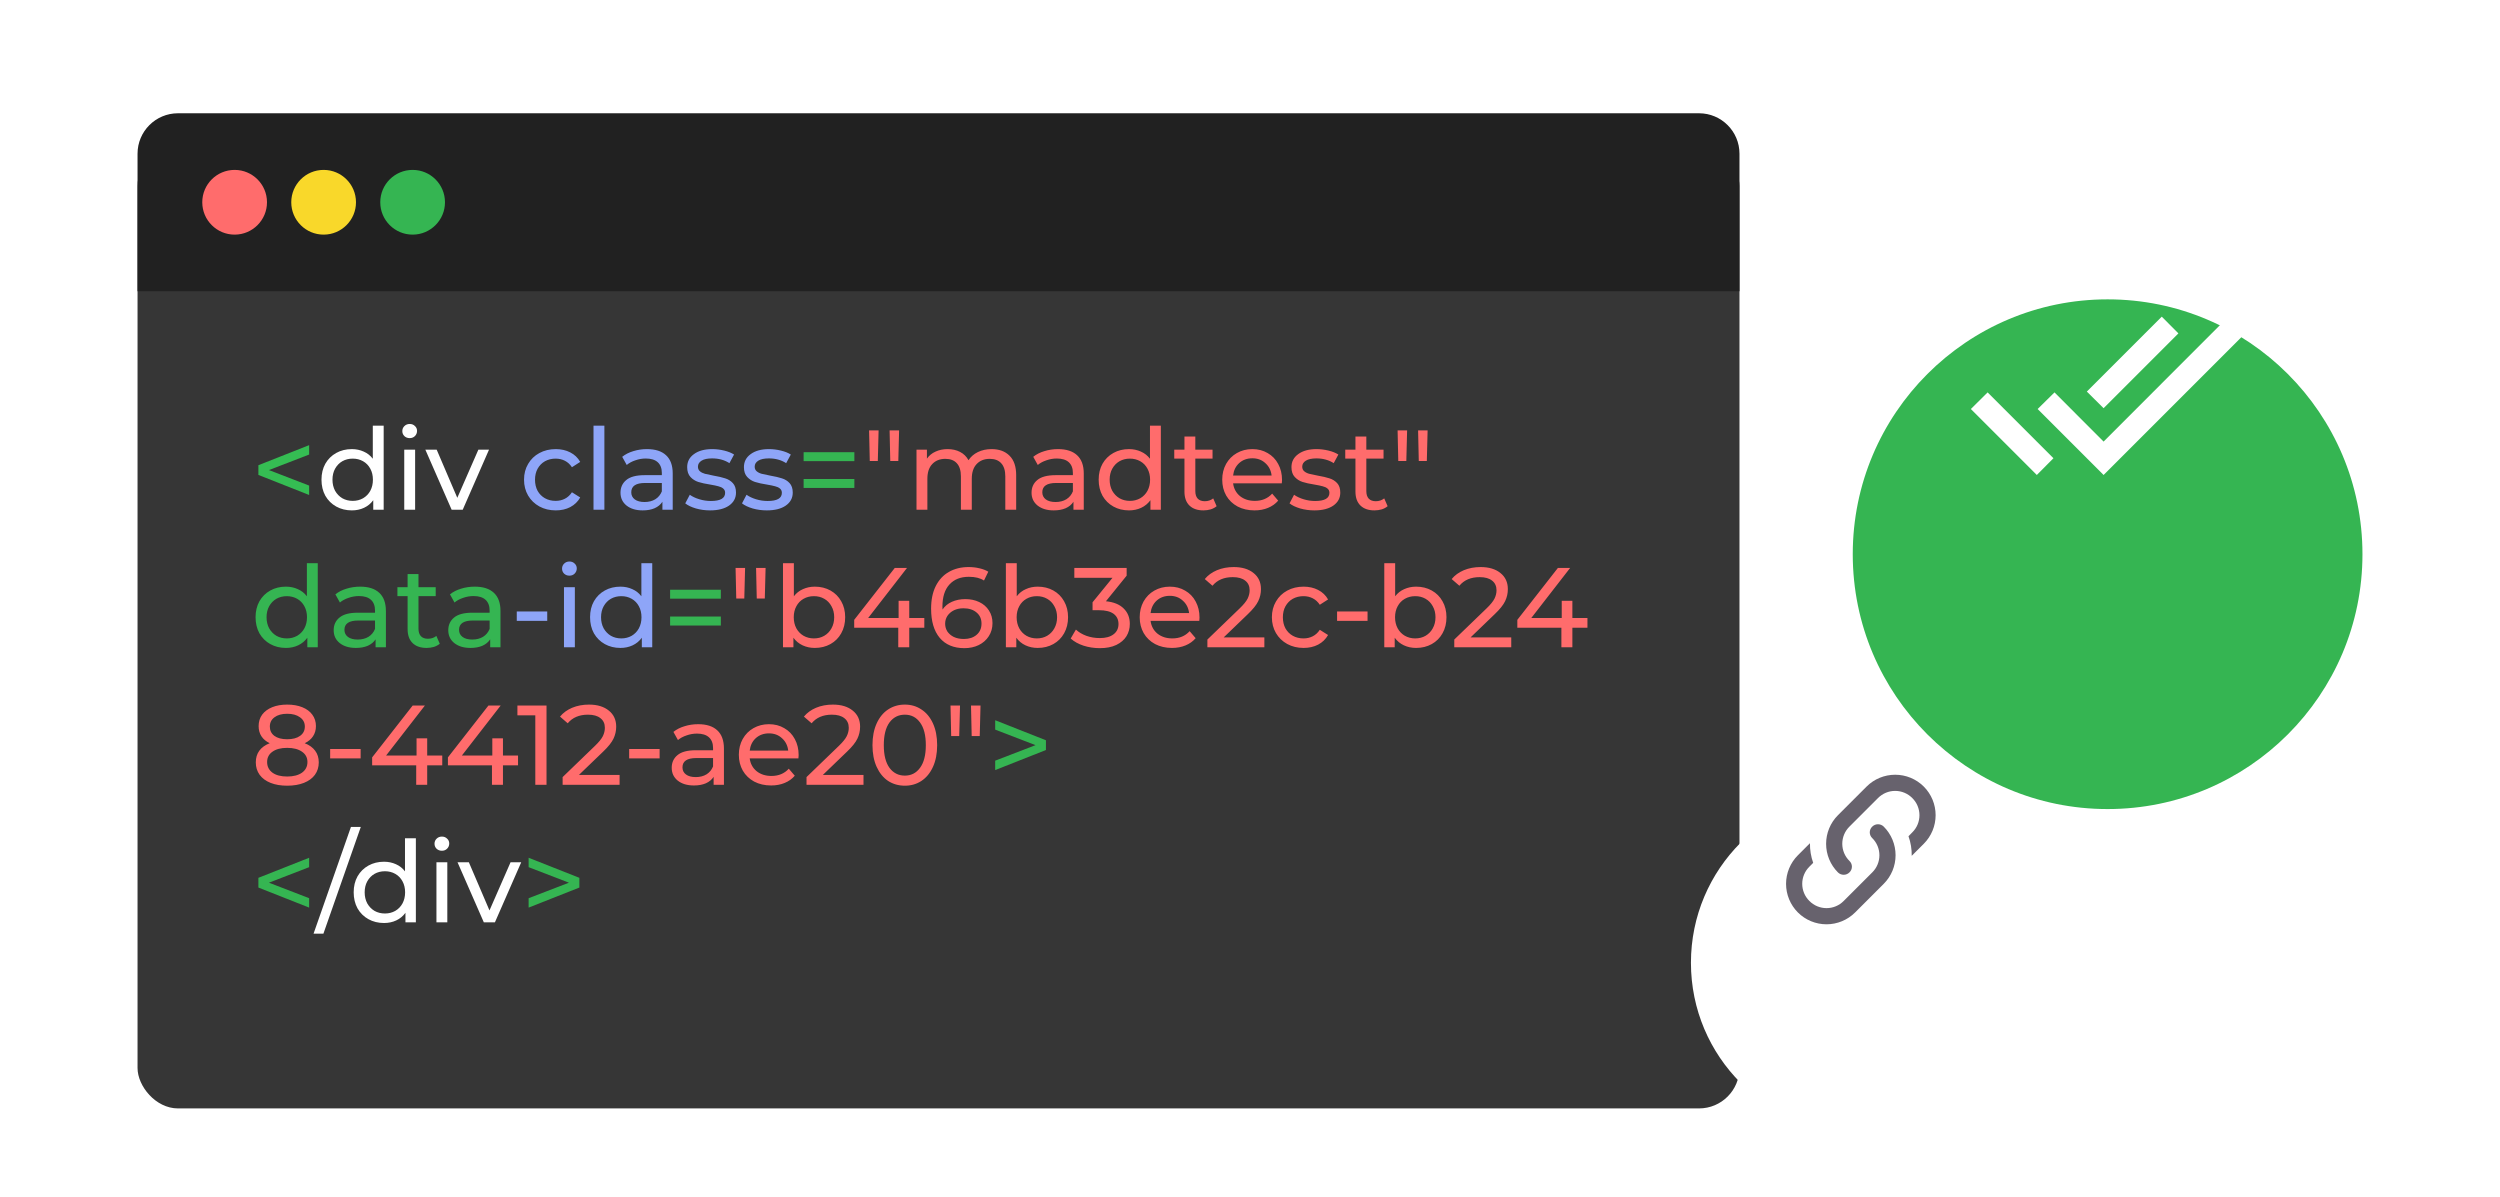
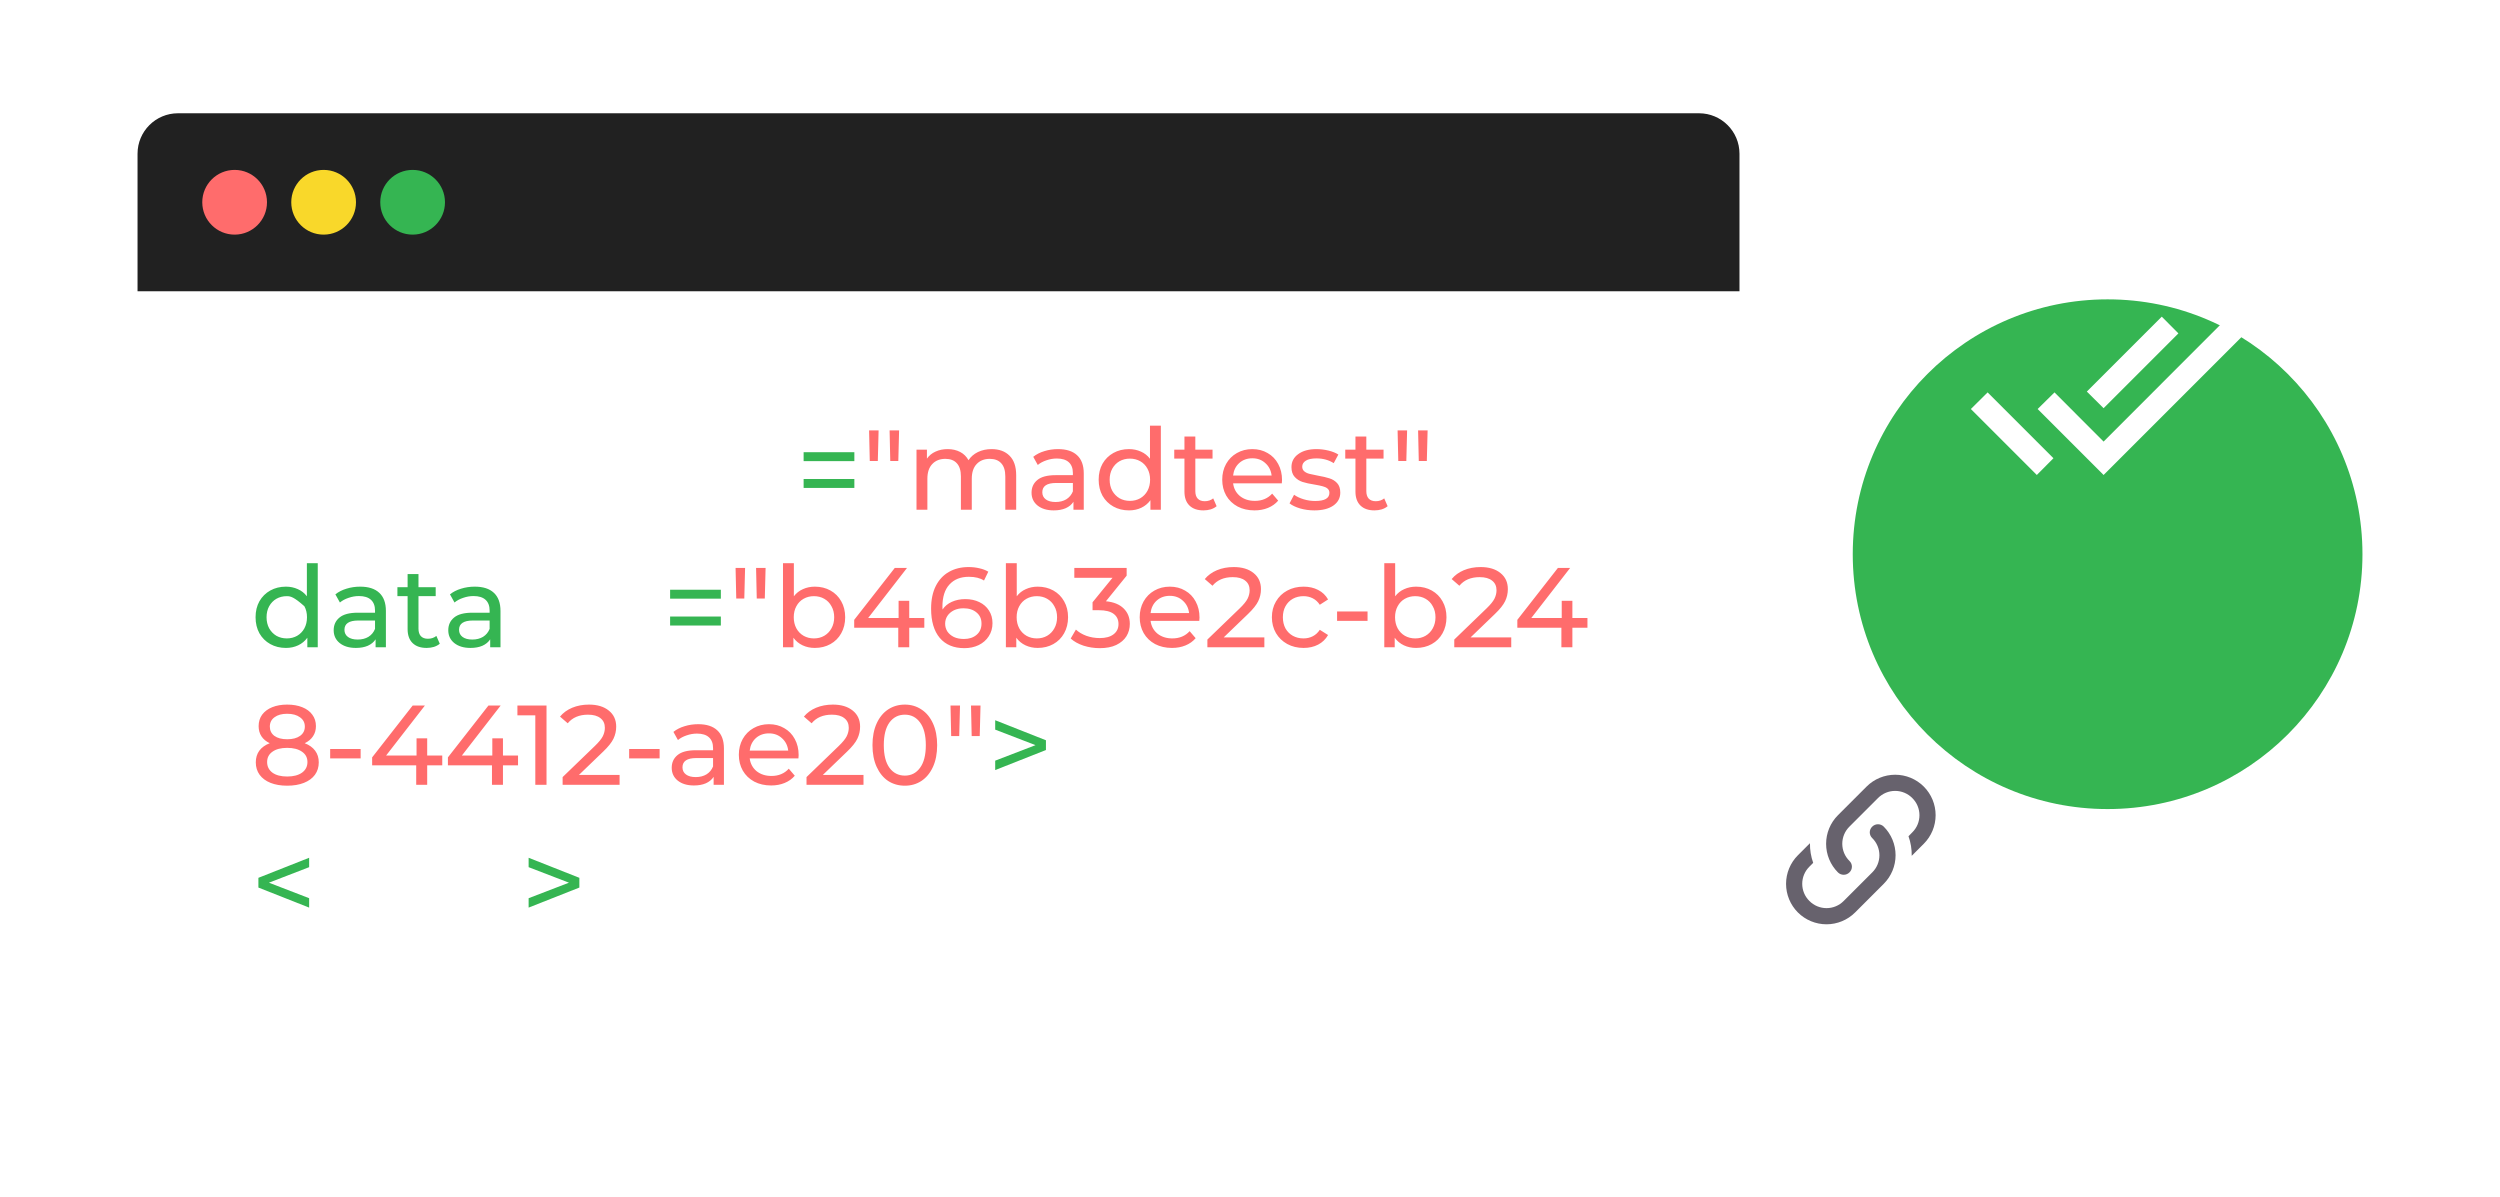
<svg xmlns="http://www.w3.org/2000/svg" width="309" height="148" viewBox="0 0 309 148" fill="none">
  <g clip-path="url(#clip0)">
    <g filter="url(#filter0_d)">
-       <rect x="17" y="14" width="198" height="119" rx="5" fill="#363636" />
-     </g>
+       </g>
    <path d="M17 19C17 16.239 19.239 14 22 14H210C212.761 14 215 16.239 215 19V36H17V19Z" fill="#212121" />
-     <path d="M38.21 56.182L33.24 58.1L38.21 60.018V61.18L31.938 58.702V57.498L38.21 55.02V56.182Z" fill="#35BD53" />
-     <path d="M47.422 52.612V63H46.134V61.824C45.836 62.235 45.458 62.547 45 62.762C44.543 62.977 44.039 63.084 43.488 63.084C42.77 63.084 42.126 62.925 41.556 62.608C40.987 62.291 40.539 61.847 40.212 61.278C39.895 60.699 39.736 60.037 39.736 59.29C39.736 58.543 39.895 57.885 40.212 57.316C40.539 56.747 40.987 56.303 41.556 55.986C42.126 55.669 42.77 55.51 43.488 55.51C44.02 55.51 44.51 55.613 44.958 55.818C45.406 56.014 45.78 56.308 46.078 56.7V52.612H47.422ZM43.6 61.908C44.067 61.908 44.492 61.801 44.874 61.586C45.257 61.362 45.556 61.054 45.77 60.662C45.985 60.261 46.092 59.803 46.092 59.29C46.092 58.777 45.985 58.324 45.77 57.932C45.556 57.531 45.257 57.223 44.874 57.008C44.492 56.793 44.067 56.686 43.6 56.686C43.124 56.686 42.695 56.793 42.312 57.008C41.939 57.223 41.64 57.531 41.416 57.932C41.202 58.324 41.094 58.777 41.094 59.29C41.094 59.803 41.202 60.261 41.416 60.662C41.64 61.054 41.939 61.362 42.312 61.586C42.695 61.801 43.124 61.908 43.6 61.908ZM49.965 55.58H51.309V63H49.965V55.58ZM50.637 54.152C50.376 54.152 50.157 54.068 49.979 53.9C49.811 53.732 49.727 53.527 49.727 53.284C49.727 53.041 49.811 52.836 49.979 52.668C50.157 52.491 50.376 52.402 50.637 52.402C50.899 52.402 51.113 52.486 51.281 52.654C51.459 52.813 51.547 53.013 51.547 53.256C51.547 53.508 51.459 53.723 51.281 53.9C51.113 54.068 50.899 54.152 50.637 54.152ZM60.442 55.58L57.194 63H55.822L52.574 55.58H53.974L56.522 61.53L59.126 55.58H60.442ZM43.376 102.212H44.594L39.974 115.4H38.756L43.376 102.212ZM51.401 103.612V114H50.113V112.824C49.814 113.235 49.436 113.547 48.979 113.762C48.522 113.977 48.018 114.084 47.467 114.084C46.748 114.084 46.104 113.925 45.535 113.608C44.966 113.291 44.518 112.847 44.191 112.278C43.874 111.699 43.715 111.037 43.715 110.29C43.715 109.543 43.874 108.885 44.191 108.316C44.518 107.747 44.966 107.303 45.535 106.986C46.104 106.669 46.748 106.51 47.467 106.51C47.999 106.51 48.489 106.613 48.937 106.818C49.385 107.014 49.758 107.308 50.057 107.7V103.612H51.401ZM47.579 112.908C48.046 112.908 48.47 112.801 48.853 112.586C49.236 112.362 49.534 112.054 49.749 111.662C49.964 111.261 50.071 110.803 50.071 110.29C50.071 109.777 49.964 109.324 49.749 108.932C49.534 108.531 49.236 108.223 48.853 108.008C48.47 107.793 48.046 107.686 47.579 107.686C47.103 107.686 46.674 107.793 46.291 108.008C45.918 108.223 45.619 108.531 45.395 108.932C45.18 109.324 45.073 109.777 45.073 110.29C45.073 110.803 45.18 111.261 45.395 111.662C45.619 112.054 45.918 112.362 46.291 112.586C46.674 112.801 47.103 112.908 47.579 112.908ZM53.944 106.58H55.288V114H53.944V106.58ZM54.616 105.152C54.355 105.152 54.135 105.068 53.958 104.9C53.79 104.732 53.706 104.527 53.706 104.284C53.706 104.041 53.79 103.836 53.958 103.668C54.135 103.491 54.355 103.402 54.616 103.402C54.877 103.402 55.092 103.486 55.26 103.654C55.437 103.813 55.526 104.013 55.526 104.256C55.526 104.508 55.437 104.723 55.26 104.9C55.092 105.068 54.877 105.152 54.616 105.152ZM64.42 106.58L61.172 114H59.8L56.552 106.58H57.952L60.5 112.53L63.104 106.58H64.42Z" fill="white" />
-     <path d="M68.69 63.084C67.934 63.084 67.257 62.921 66.66 62.594C66.072 62.267 65.61 61.819 65.274 61.25C64.938 60.671 64.77 60.018 64.77 59.29C64.77 58.562 64.938 57.913 65.274 57.344C65.61 56.765 66.072 56.317 66.66 56C67.257 55.673 67.934 55.51 68.69 55.51C69.362 55.51 69.959 55.645 70.482 55.916C71.014 56.187 71.424 56.579 71.714 57.092L70.692 57.75C70.458 57.395 70.169 57.129 69.824 56.952C69.478 56.775 69.096 56.686 68.676 56.686C68.19 56.686 67.752 56.793 67.36 57.008C66.977 57.223 66.674 57.531 66.45 57.932C66.235 58.324 66.128 58.777 66.128 59.29C66.128 59.813 66.235 60.275 66.45 60.676C66.674 61.068 66.977 61.371 67.36 61.586C67.752 61.801 68.19 61.908 68.676 61.908C69.096 61.908 69.478 61.819 69.824 61.642C70.169 61.465 70.458 61.199 70.692 60.844L71.714 61.488C71.424 62.001 71.014 62.398 70.482 62.678C69.959 62.949 69.362 63.084 68.69 63.084ZM73.358 52.612H74.702V63H73.358V52.612ZM79.97 55.51C80.997 55.51 81.781 55.762 82.322 56.266C82.873 56.77 83.148 57.521 83.148 58.52V63H81.874V62.02C81.65 62.365 81.328 62.631 80.908 62.818C80.498 62.995 80.007 63.084 79.438 63.084C78.608 63.084 77.94 62.883 77.436 62.482C76.942 62.081 76.694 61.553 76.694 60.9C76.694 60.247 76.932 59.724 77.408 59.332C77.884 58.931 78.64 58.73 79.676 58.73H81.804V58.464C81.804 57.885 81.636 57.442 81.3 57.134C80.964 56.826 80.469 56.672 79.816 56.672C79.377 56.672 78.948 56.747 78.528 56.896C78.108 57.036 77.754 57.227 77.464 57.47L76.904 56.462C77.287 56.154 77.744 55.921 78.276 55.762C78.808 55.594 79.373 55.51 79.97 55.51ZM79.662 62.048C80.175 62.048 80.619 61.936 80.992 61.712C81.365 61.479 81.636 61.152 81.804 60.732V59.696H79.732C78.594 59.696 78.024 60.079 78.024 60.844C78.024 61.217 78.169 61.511 78.458 61.726C78.748 61.941 79.149 62.048 79.662 62.048ZM87.763 63.084C87.157 63.084 86.573 63.005 86.013 62.846C85.453 62.678 85.015 62.468 84.697 62.216L85.257 61.152C85.584 61.385 85.981 61.572 86.447 61.712C86.914 61.852 87.385 61.922 87.861 61.922C89.037 61.922 89.625 61.586 89.625 60.914C89.625 60.69 89.546 60.513 89.387 60.382C89.229 60.251 89.028 60.158 88.785 60.102C88.552 60.037 88.216 59.967 87.777 59.892C87.18 59.799 86.69 59.691 86.307 59.57C85.934 59.449 85.612 59.243 85.341 58.954C85.071 58.665 84.935 58.259 84.935 57.736C84.935 57.064 85.215 56.527 85.775 56.126C86.335 55.715 87.087 55.51 88.029 55.51C88.524 55.51 89.019 55.571 89.513 55.692C90.008 55.813 90.414 55.977 90.731 56.182L90.157 57.246C89.551 56.854 88.837 56.658 88.015 56.658C87.446 56.658 87.012 56.751 86.713 56.938C86.415 57.125 86.265 57.372 86.265 57.68C86.265 57.923 86.349 58.114 86.517 58.254C86.685 58.394 86.891 58.497 87.133 58.562C87.385 58.627 87.735 58.702 88.183 58.786C88.781 58.889 89.261 59.001 89.625 59.122C89.999 59.234 90.316 59.43 90.577 59.71C90.839 59.99 90.969 60.382 90.969 60.886C90.969 61.558 90.68 62.095 90.101 62.496C89.532 62.888 88.753 63.084 87.763 63.084ZM94.777 63.084C94.17 63.084 93.587 63.005 93.027 62.846C92.467 62.678 92.028 62.468 91.711 62.216L92.271 61.152C92.598 61.385 92.994 61.572 93.461 61.712C93.928 61.852 94.399 61.922 94.875 61.922C96.051 61.922 96.639 61.586 96.639 60.914C96.639 60.69 96.56 60.513 96.401 60.382C96.242 60.251 96.042 60.158 95.799 60.102C95.566 60.037 95.23 59.967 94.791 59.892C94.194 59.799 93.704 59.691 93.321 59.57C92.948 59.449 92.626 59.243 92.355 58.954C92.084 58.665 91.949 58.259 91.949 57.736C91.949 57.064 92.229 56.527 92.789 56.126C93.349 55.715 94.1 55.51 95.043 55.51C95.538 55.51 96.032 55.571 96.527 55.692C97.022 55.813 97.428 55.977 97.745 56.182L97.171 57.246C96.564 56.854 95.85 56.658 95.029 56.658C94.46 56.658 94.026 56.751 93.727 56.938C93.428 57.125 93.279 57.372 93.279 57.68C93.279 57.923 93.363 58.114 93.531 58.254C93.699 58.394 93.904 58.497 94.147 58.562C94.399 58.627 94.749 58.702 95.197 58.786C95.794 58.889 96.275 59.001 96.639 59.122C97.012 59.234 97.33 59.43 97.591 59.71C97.852 59.99 97.983 60.382 97.983 60.886C97.983 61.558 97.694 62.095 97.115 62.496C96.546 62.888 95.766 63.084 94.777 63.084ZM63.872 75.576H67.638V76.738H63.872V75.576ZM69.708 72.58H71.052V80H69.708V72.58ZM70.38 71.152C70.118 71.152 69.899 71.068 69.722 70.9C69.554 70.732 69.47 70.527 69.47 70.284C69.47 70.041 69.554 69.836 69.722 69.668C69.899 69.491 70.118 69.402 70.38 69.402C70.641 69.402 70.856 69.486 71.024 69.654C71.201 69.813 71.29 70.013 71.29 70.256C71.29 70.508 71.201 70.723 71.024 70.9C70.856 71.068 70.641 71.152 70.38 71.152ZM80.618 69.612V80H79.33V78.824C79.031 79.235 78.653 79.547 78.196 79.762C77.738 79.977 77.234 80.084 76.684 80.084C75.965 80.084 75.321 79.925 74.752 79.608C74.182 79.291 73.734 78.847 73.408 78.278C73.09 77.699 72.932 77.037 72.932 76.29C72.932 75.543 73.09 74.885 73.408 74.316C73.734 73.747 74.182 73.303 74.752 72.986C75.321 72.669 75.965 72.51 76.684 72.51C77.216 72.51 77.706 72.613 78.154 72.818C78.602 73.014 78.975 73.308 79.274 73.7V69.612H80.618ZM76.796 78.908C77.262 78.908 77.687 78.801 78.07 78.586C78.452 78.362 78.751 78.054 78.966 77.662C79.18 77.261 79.288 76.803 79.288 76.29C79.288 75.777 79.18 75.324 78.966 74.932C78.751 74.531 78.452 74.223 78.07 74.008C77.687 73.793 77.262 73.686 76.796 73.686C76.32 73.686 75.89 73.793 75.508 74.008C75.134 74.223 74.836 74.531 74.612 74.932C74.397 75.324 74.29 75.777 74.29 76.29C74.29 76.803 74.397 77.261 74.612 77.662C74.836 78.054 75.134 78.362 75.508 78.586C75.89 78.801 76.32 78.908 76.796 78.908Z" fill="#8EA5F8" />
-     <path d="M99.327 55.888H105.599V56.994H99.327V55.888ZM99.327 59.206H105.599V60.312H99.327V59.206ZM39.274 69.612V80H37.986V78.824C37.687 79.235 37.309 79.547 36.852 79.762C36.395 79.977 35.891 80.084 35.34 80.084C34.621 80.084 33.977 79.925 33.408 79.608C32.839 79.291 32.391 78.847 32.064 78.278C31.747 77.699 31.588 77.037 31.588 76.29C31.588 75.543 31.747 74.885 32.064 74.316C32.391 73.747 32.839 73.303 33.408 72.986C33.977 72.669 34.621 72.51 35.34 72.51C35.872 72.51 36.362 72.613 36.81 72.818C37.258 73.014 37.631 73.308 37.93 73.7V69.612H39.274ZM35.452 78.908C35.919 78.908 36.343 78.801 36.726 78.586C37.109 78.362 37.407 78.054 37.622 77.662C37.837 77.261 37.944 76.803 37.944 76.29C37.944 75.777 37.837 75.324 37.622 74.932C37.407 74.531 37.109 74.223 36.726 74.008C36.343 73.793 35.919 73.686 35.452 73.686C34.976 73.686 34.547 73.793 34.164 74.008C33.791 74.223 33.492 74.531 33.268 74.932C33.053 75.324 32.946 75.777 32.946 76.29C32.946 76.803 33.053 77.261 33.268 77.662C33.492 78.054 33.791 78.362 34.164 78.586C34.547 78.801 34.976 78.908 35.452 78.908ZM44.519 72.51C45.546 72.51 46.33 72.762 46.871 73.266C47.422 73.77 47.697 74.521 47.697 75.52V80H46.423V79.02C46.199 79.365 45.877 79.631 45.457 79.818C45.046 79.995 44.556 80.084 43.987 80.084C43.156 80.084 42.489 79.883 41.985 79.482C41.49 79.081 41.243 78.553 41.243 77.9C41.243 77.247 41.481 76.724 41.957 76.332C42.433 75.931 43.189 75.73 44.225 75.73H46.353V75.464C46.353 74.885 46.185 74.442 45.849 74.134C45.513 73.826 45.018 73.672 44.365 73.672C43.926 73.672 43.497 73.747 43.077 73.896C42.657 74.036 42.302 74.227 42.013 74.47L41.453 73.462C41.836 73.154 42.293 72.921 42.825 72.762C43.357 72.594 43.922 72.51 44.519 72.51ZM44.211 79.048C44.724 79.048 45.168 78.936 45.541 78.712C45.914 78.479 46.185 78.152 46.353 77.732V76.696H44.281C43.142 76.696 42.573 77.079 42.573 77.844C42.573 78.217 42.718 78.511 43.007 78.726C43.296 78.941 43.698 79.048 44.211 79.048ZM54.356 79.566C54.16 79.734 53.917 79.865 53.628 79.958C53.339 80.042 53.04 80.084 52.732 80.084C51.986 80.084 51.407 79.883 50.996 79.482C50.586 79.081 50.38 78.507 50.38 77.76V73.686H49.12V72.58H50.38V70.956H51.724V72.58H53.852V73.686H51.724V77.704C51.724 78.105 51.822 78.413 52.018 78.628C52.224 78.843 52.513 78.95 52.886 78.95C53.297 78.95 53.647 78.833 53.936 78.6L54.356 79.566ZM58.683 72.51C59.71 72.51 60.494 72.762 61.035 73.266C61.586 73.77 61.861 74.521 61.861 75.52V80H60.587V79.02C60.363 79.365 60.041 79.631 59.621 79.818C59.21 79.995 58.72 80.084 58.151 80.084C57.32 80.084 56.653 79.883 56.149 79.482C55.654 79.081 55.407 78.553 55.407 77.9C55.407 77.247 55.645 76.724 56.121 76.332C56.597 75.931 57.353 75.73 58.389 75.73H60.517V75.464C60.517 74.885 60.349 74.442 60.013 74.134C59.677 73.826 59.182 73.672 58.529 73.672C58.09 73.672 57.661 73.747 57.241 73.896C56.821 74.036 56.466 74.227 56.177 74.47L55.617 73.462C56 73.154 56.457 72.921 56.989 72.762C57.521 72.594 58.086 72.51 58.683 72.51ZM58.375 79.048C58.888 79.048 59.332 78.936 59.705 78.712C60.078 78.479 60.349 78.152 60.517 77.732V76.696H58.445C57.306 76.696 56.737 77.079 56.737 77.844C56.737 78.217 56.882 78.511 57.171 78.726C57.46 78.941 57.862 79.048 58.375 79.048ZM82.825 72.888H89.097V73.994H82.825V72.888ZM82.825 76.206H89.097V77.312H82.825V76.206ZM129.278 91.498V92.702L123.006 95.18V94.018L127.99 92.1L123.006 90.182V89.02L129.278 91.498ZM38.21 107.182L33.24 109.1L38.21 111.018V112.18L31.938 109.702V108.498L38.21 106.02V107.182ZM71.61 108.498V109.702L65.338 112.18V111.018L70.322 109.1L65.338 107.182V106.02L71.61 108.498Z" fill="#35B552" />
+     <path d="M99.327 55.888H105.599V56.994H99.327V55.888ZM99.327 59.206H105.599V60.312H99.327V59.206ZM39.274 69.612V80H37.986V78.824C37.687 79.235 37.309 79.547 36.852 79.762C36.395 79.977 35.891 80.084 35.34 80.084C34.621 80.084 33.977 79.925 33.408 79.608C32.839 79.291 32.391 78.847 32.064 78.278C31.747 77.699 31.588 77.037 31.588 76.29C31.588 75.543 31.747 74.885 32.064 74.316C32.391 73.747 32.839 73.303 33.408 72.986C33.977 72.669 34.621 72.51 35.34 72.51C35.872 72.51 36.362 72.613 36.81 72.818C37.258 73.014 37.631 73.308 37.93 73.7V69.612H39.274ZM35.452 78.908C35.919 78.908 36.343 78.801 36.726 78.586C37.109 78.362 37.407 78.054 37.622 77.662C37.837 77.261 37.944 76.803 37.944 76.29C37.944 75.777 37.837 75.324 37.622 74.932C36.343 73.793 35.919 73.686 35.452 73.686C34.976 73.686 34.547 73.793 34.164 74.008C33.791 74.223 33.492 74.531 33.268 74.932C33.053 75.324 32.946 75.777 32.946 76.29C32.946 76.803 33.053 77.261 33.268 77.662C33.492 78.054 33.791 78.362 34.164 78.586C34.547 78.801 34.976 78.908 35.452 78.908ZM44.519 72.51C45.546 72.51 46.33 72.762 46.871 73.266C47.422 73.77 47.697 74.521 47.697 75.52V80H46.423V79.02C46.199 79.365 45.877 79.631 45.457 79.818C45.046 79.995 44.556 80.084 43.987 80.084C43.156 80.084 42.489 79.883 41.985 79.482C41.49 79.081 41.243 78.553 41.243 77.9C41.243 77.247 41.481 76.724 41.957 76.332C42.433 75.931 43.189 75.73 44.225 75.73H46.353V75.464C46.353 74.885 46.185 74.442 45.849 74.134C45.513 73.826 45.018 73.672 44.365 73.672C43.926 73.672 43.497 73.747 43.077 73.896C42.657 74.036 42.302 74.227 42.013 74.47L41.453 73.462C41.836 73.154 42.293 72.921 42.825 72.762C43.357 72.594 43.922 72.51 44.519 72.51ZM44.211 79.048C44.724 79.048 45.168 78.936 45.541 78.712C45.914 78.479 46.185 78.152 46.353 77.732V76.696H44.281C43.142 76.696 42.573 77.079 42.573 77.844C42.573 78.217 42.718 78.511 43.007 78.726C43.296 78.941 43.698 79.048 44.211 79.048ZM54.356 79.566C54.16 79.734 53.917 79.865 53.628 79.958C53.339 80.042 53.04 80.084 52.732 80.084C51.986 80.084 51.407 79.883 50.996 79.482C50.586 79.081 50.38 78.507 50.38 77.76V73.686H49.12V72.58H50.38V70.956H51.724V72.58H53.852V73.686H51.724V77.704C51.724 78.105 51.822 78.413 52.018 78.628C52.224 78.843 52.513 78.95 52.886 78.95C53.297 78.95 53.647 78.833 53.936 78.6L54.356 79.566ZM58.683 72.51C59.71 72.51 60.494 72.762 61.035 73.266C61.586 73.77 61.861 74.521 61.861 75.52V80H60.587V79.02C60.363 79.365 60.041 79.631 59.621 79.818C59.21 79.995 58.72 80.084 58.151 80.084C57.32 80.084 56.653 79.883 56.149 79.482C55.654 79.081 55.407 78.553 55.407 77.9C55.407 77.247 55.645 76.724 56.121 76.332C56.597 75.931 57.353 75.73 58.389 75.73H60.517V75.464C60.517 74.885 60.349 74.442 60.013 74.134C59.677 73.826 59.182 73.672 58.529 73.672C58.09 73.672 57.661 73.747 57.241 73.896C56.821 74.036 56.466 74.227 56.177 74.47L55.617 73.462C56 73.154 56.457 72.921 56.989 72.762C57.521 72.594 58.086 72.51 58.683 72.51ZM58.375 79.048C58.888 79.048 59.332 78.936 59.705 78.712C60.078 78.479 60.349 78.152 60.517 77.732V76.696H58.445C57.306 76.696 56.737 77.079 56.737 77.844C56.737 78.217 56.882 78.511 57.171 78.726C57.46 78.941 57.862 79.048 58.375 79.048ZM82.825 72.888H89.097V73.994H82.825V72.888ZM82.825 76.206H89.097V77.312H82.825V76.206ZM129.278 91.498V92.702L123.006 95.18V94.018L127.99 92.1L123.006 90.182V89.02L129.278 91.498ZM38.21 107.182L33.24 109.1L38.21 111.018V112.18L31.938 109.702V108.498L38.21 106.02V107.182ZM71.61 108.498V109.702L65.338 112.18V111.018L70.322 109.1L65.338 107.182V106.02L71.61 108.498Z" fill="#35B552" />
    <path d="M107.419 53.2H108.595L108.497 56.98H107.503L107.419 53.2ZM109.953 53.2H111.129L111.031 56.98H110.037L109.953 53.2ZM122.562 55.51C123.495 55.51 124.233 55.781 124.774 56.322C125.325 56.863 125.6 57.666 125.6 58.73V63H124.256V58.884C124.256 58.165 124.088 57.624 123.752 57.26C123.425 56.896 122.954 56.714 122.338 56.714C121.657 56.714 121.115 56.929 120.714 57.358C120.313 57.778 120.112 58.385 120.112 59.178V63H118.768V58.884C118.768 58.165 118.6 57.624 118.264 57.26C117.937 56.896 117.466 56.714 116.85 56.714C116.169 56.714 115.627 56.929 115.226 57.358C114.825 57.778 114.624 58.385 114.624 59.178V63H113.28V55.58H114.568V56.686C114.839 56.303 115.193 56.014 115.632 55.818C116.071 55.613 116.57 55.51 117.13 55.51C117.709 55.51 118.222 55.627 118.67 55.86C119.118 56.093 119.463 56.434 119.706 56.882C119.986 56.453 120.373 56.117 120.868 55.874C121.372 55.631 121.937 55.51 122.562 55.51ZM130.775 55.51C131.801 55.51 132.585 55.762 133.127 56.266C133.677 56.77 133.953 57.521 133.953 58.52V63H132.679V62.02C132.455 62.365 132.133 62.631 131.713 62.818C131.302 62.995 130.812 63.084 130.243 63.084C129.412 63.084 128.745 62.883 128.241 62.482C127.746 62.081 127.499 61.553 127.499 60.9C127.499 60.247 127.737 59.724 128.213 59.332C128.689 58.931 129.445 58.73 130.481 58.73H132.609V58.464C132.609 57.885 132.441 57.442 132.105 57.134C131.769 56.826 131.274 56.672 130.621 56.672C130.182 56.672 129.753 56.747 129.333 56.896C128.913 57.036 128.558 57.227 128.269 57.47L127.709 56.462C128.091 56.154 128.549 55.921 129.081 55.762C129.613 55.594 130.177 55.51 130.775 55.51ZM130.467 62.048C130.98 62.048 131.423 61.936 131.797 61.712C132.17 61.479 132.441 61.152 132.609 60.732V59.696H130.537C129.398 59.696 128.829 60.079 128.829 60.844C128.829 61.217 128.973 61.511 129.263 61.726C129.552 61.941 129.953 62.048 130.467 62.048ZM143.481 52.612V63H142.193V61.824C141.894 62.235 141.516 62.547 141.059 62.762C140.602 62.977 140.098 63.084 139.547 63.084C138.828 63.084 138.184 62.925 137.615 62.608C137.046 62.291 136.598 61.847 136.271 61.278C135.954 60.699 135.795 60.037 135.795 59.29C135.795 58.543 135.954 57.885 136.271 57.316C136.598 56.747 137.046 56.303 137.615 55.986C138.184 55.669 138.828 55.51 139.547 55.51C140.079 55.51 140.569 55.613 141.017 55.818C141.465 56.014 141.838 56.308 142.137 56.7V52.612H143.481ZM139.659 61.908C140.126 61.908 140.55 61.801 140.933 61.586C141.316 61.362 141.614 61.054 141.829 60.662C142.044 60.261 142.151 59.803 142.151 59.29C142.151 58.777 142.044 58.324 141.829 57.932C141.614 57.531 141.316 57.223 140.933 57.008C140.55 56.793 140.126 56.686 139.659 56.686C139.183 56.686 138.754 56.793 138.371 57.008C137.998 57.223 137.699 57.531 137.475 57.932C137.26 58.324 137.153 58.777 137.153 59.29C137.153 59.803 137.26 60.261 137.475 60.662C137.699 61.054 137.998 61.362 138.371 61.586C138.754 61.801 139.183 61.908 139.659 61.908ZM150.374 62.566C150.178 62.734 149.935 62.865 149.646 62.958C149.356 63.042 149.058 63.084 148.75 63.084C148.003 63.084 147.424 62.883 147.014 62.482C146.603 62.081 146.398 61.507 146.398 60.76V56.686H145.138V55.58H146.398V53.956H147.742V55.58H149.87V56.686H147.742V60.704C147.742 61.105 147.84 61.413 148.036 61.628C148.241 61.843 148.53 61.95 148.904 61.95C149.314 61.95 149.664 61.833 149.954 61.6L150.374 62.566ZM158.459 59.332C158.459 59.435 158.449 59.57 158.431 59.738H152.411C152.495 60.391 152.779 60.919 153.265 61.32C153.759 61.712 154.371 61.908 155.099 61.908C155.985 61.908 156.699 61.609 157.241 61.012L157.983 61.88C157.647 62.272 157.227 62.571 156.723 62.776C156.228 62.981 155.673 63.084 155.057 63.084C154.273 63.084 153.577 62.925 152.971 62.608C152.364 62.281 151.893 61.829 151.557 61.25C151.23 60.671 151.067 60.018 151.067 59.29C151.067 58.571 151.225 57.923 151.543 57.344C151.869 56.765 152.313 56.317 152.873 56C153.442 55.673 154.081 55.51 154.791 55.51C155.5 55.51 156.13 55.673 156.681 56C157.241 56.317 157.675 56.765 157.983 57.344C158.3 57.923 158.459 58.585 158.459 59.332ZM154.791 56.644C154.147 56.644 153.605 56.84 153.167 57.232C152.737 57.624 152.485 58.137 152.411 58.772H157.171C157.096 58.147 156.839 57.638 156.401 57.246C155.971 56.845 155.435 56.644 154.791 56.644ZM162.453 63.084C161.846 63.084 161.263 63.005 160.703 62.846C160.143 62.678 159.704 62.468 159.387 62.216L159.947 61.152C160.273 61.385 160.67 61.572 161.137 61.712C161.603 61.852 162.075 61.922 162.551 61.922C163.727 61.922 164.315 61.586 164.315 60.914C164.315 60.69 164.235 60.513 164.077 60.382C163.918 60.251 163.717 60.158 163.475 60.102C163.241 60.037 162.905 59.967 162.467 59.892C161.869 59.799 161.379 59.691 160.997 59.57C160.623 59.449 160.301 59.243 160.031 58.954C159.76 58.665 159.625 58.259 159.625 57.736C159.625 57.064 159.905 56.527 160.465 56.126C161.025 55.715 161.776 55.51 162.719 55.51C163.213 55.51 163.708 55.571 164.203 55.692C164.697 55.813 165.103 55.977 165.421 56.182L164.847 57.246C164.24 56.854 163.526 56.658 162.705 56.658C162.135 56.658 161.701 56.751 161.403 56.938C161.104 57.125 160.955 57.372 160.955 57.68C160.955 57.923 161.039 58.114 161.207 58.254C161.375 58.394 161.58 58.497 161.823 58.562C162.075 58.627 162.425 58.702 162.873 58.786C163.47 58.889 163.951 59.001 164.315 59.122C164.688 59.234 165.005 59.43 165.267 59.71C165.528 59.99 165.659 60.382 165.659 60.886C165.659 61.558 165.369 62.095 164.791 62.496C164.221 62.888 163.442 63.084 162.453 63.084ZM171.51 62.566C171.314 62.734 171.072 62.865 170.782 62.958C170.493 63.042 170.194 63.084 169.886 63.084C169.14 63.084 168.561 62.883 168.15 62.482C167.74 62.081 167.534 61.507 167.534 60.76V56.686H166.274V55.58H167.534V53.956H168.878V55.58H171.006V56.686H168.878V60.704C168.878 61.105 168.976 61.413 169.172 61.628C169.378 61.843 169.667 61.95 170.04 61.95C170.451 61.95 170.801 61.833 171.09 61.6L171.51 62.566ZM172.743 53.2H173.919L173.821 56.98H172.827L172.743 53.2ZM175.277 53.2H176.453L176.355 56.98H175.361L175.277 53.2ZM90.917 70.2H92.093L91.995 73.98H91.001L90.917 70.2ZM93.451 70.2H94.627L94.529 73.98H93.535L93.451 70.2ZM100.712 72.51C101.431 72.51 102.075 72.669 102.644 72.986C103.213 73.303 103.657 73.747 103.974 74.316C104.301 74.885 104.464 75.543 104.464 76.29C104.464 77.037 104.301 77.699 103.974 78.278C103.657 78.847 103.213 79.291 102.644 79.608C102.075 79.925 101.431 80.084 100.712 80.084C100.161 80.084 99.657 79.977 99.2 79.762C98.743 79.547 98.365 79.235 98.066 78.824V80H96.778V69.612H98.122V73.7C98.421 73.308 98.794 73.014 99.242 72.818C99.69 72.613 100.18 72.51 100.712 72.51ZM100.6 78.908C101.076 78.908 101.501 78.801 101.874 78.586C102.257 78.362 102.555 78.054 102.77 77.662C102.994 77.261 103.106 76.803 103.106 76.29C103.106 75.777 102.994 75.324 102.77 74.932C102.555 74.531 102.257 74.223 101.874 74.008C101.501 73.793 101.076 73.686 100.6 73.686C100.133 73.686 99.709 73.793 99.326 74.008C98.943 74.223 98.645 74.531 98.43 74.932C98.215 75.324 98.108 75.777 98.108 76.29C98.108 76.803 98.215 77.261 98.43 77.662C98.645 78.054 98.943 78.362 99.326 78.586C99.709 78.801 100.133 78.908 100.6 78.908ZM114.245 77.592H112.383V80H111.025V77.592H105.579V76.612L110.591 70.2H112.103L107.301 76.388H111.067V74.26H112.383V76.388H114.245V77.592ZM119.312 74.05C119.956 74.05 120.53 74.171 121.034 74.414C121.547 74.657 121.949 75.007 122.238 75.464C122.527 75.912 122.672 76.43 122.672 77.018C122.672 77.634 122.518 78.175 122.21 78.642C121.911 79.109 121.496 79.473 120.964 79.734C120.441 79.986 119.853 80.112 119.2 80.112C117.884 80.112 116.867 79.687 116.148 78.838C115.439 77.989 115.084 76.785 115.084 75.226C115.084 74.134 115.275 73.205 115.658 72.44C116.05 71.665 116.591 71.082 117.282 70.69C117.982 70.289 118.794 70.088 119.718 70.088C120.194 70.088 120.642 70.139 121.062 70.242C121.482 70.335 121.846 70.475 122.154 70.662L121.622 71.754C121.155 71.446 120.53 71.292 119.746 71.292C118.729 71.292 117.931 71.609 117.352 72.244C116.773 72.869 116.484 73.784 116.484 74.988C116.484 75.137 116.489 75.254 116.498 75.338C116.778 74.918 117.161 74.601 117.646 74.386C118.141 74.162 118.696 74.05 119.312 74.05ZM119.144 78.978C119.788 78.978 120.311 78.805 120.712 78.46C121.113 78.115 121.314 77.653 121.314 77.074C121.314 76.495 121.109 76.038 120.698 75.702C120.297 75.357 119.755 75.184 119.074 75.184C118.635 75.184 118.243 75.268 117.898 75.436C117.562 75.604 117.296 75.833 117.1 76.122C116.913 76.411 116.82 76.733 116.82 77.088C116.82 77.433 116.909 77.751 117.086 78.04C117.273 78.32 117.539 78.549 117.884 78.726C118.239 78.894 118.659 78.978 119.144 78.978ZM128.261 72.51C128.979 72.51 129.623 72.669 130.193 72.986C130.762 73.303 131.205 73.747 131.523 74.316C131.849 74.885 132.013 75.543 132.013 76.29C132.013 77.037 131.849 77.699 131.523 78.278C131.205 78.847 130.762 79.291 130.193 79.608C129.623 79.925 128.979 80.084 128.261 80.084C127.71 80.084 127.206 79.977 126.749 79.762C126.291 79.547 125.913 79.235 125.615 78.824V80H124.327V69.612H125.671V73.7C125.969 73.308 126.343 73.014 126.791 72.818C127.239 72.613 127.729 72.51 128.261 72.51ZM128.149 78.908C128.625 78.908 129.049 78.801 129.423 78.586C129.805 78.362 130.104 78.054 130.319 77.662C130.543 77.261 130.655 76.803 130.655 76.29C130.655 75.777 130.543 75.324 130.319 74.932C130.104 74.531 129.805 74.223 129.423 74.008C129.049 73.793 128.625 73.686 128.149 73.686C127.682 73.686 127.257 73.793 126.875 74.008C126.492 74.223 126.193 74.531 125.979 74.932C125.764 75.324 125.657 75.777 125.657 76.29C125.657 76.803 125.764 77.261 125.979 77.662C126.193 78.054 126.492 78.362 126.875 78.586C127.257 78.801 127.682 78.908 128.149 78.908ZM136.692 74.316C137.653 74.409 138.386 74.708 138.89 75.212C139.394 75.707 139.646 76.341 139.646 77.116C139.646 77.676 139.506 78.185 139.226 78.642C138.946 79.09 138.526 79.449 137.966 79.72C137.415 79.981 136.738 80.112 135.936 80.112C135.236 80.112 134.564 80.009 133.92 79.804C133.276 79.589 132.748 79.295 132.338 78.922L132.982 77.816C133.318 78.133 133.747 78.39 134.27 78.586C134.792 78.773 135.348 78.866 135.936 78.866C136.664 78.866 137.228 78.712 137.63 78.404C138.04 78.096 138.246 77.671 138.246 77.13C138.246 76.589 138.045 76.169 137.644 75.87C137.242 75.571 136.636 75.422 135.824 75.422H135.04V74.442L137.504 71.418H132.786V70.2H139.254V71.152L136.692 74.316ZM148.259 76.332C148.259 76.435 148.25 76.57 148.231 76.738H142.211C142.295 77.391 142.58 77.919 143.065 78.32C143.56 78.712 144.171 78.908 144.899 78.908C145.786 78.908 146.5 78.609 147.041 78.012L147.783 78.88C147.447 79.272 147.027 79.571 146.523 79.776C146.029 79.981 145.473 80.084 144.857 80.084C144.073 80.084 143.378 79.925 142.771 79.608C142.165 79.281 141.693 78.829 141.357 78.25C141.031 77.671 140.867 77.018 140.867 76.29C140.867 75.571 141.026 74.923 141.343 74.344C141.67 73.765 142.113 73.317 142.673 73C143.243 72.673 143.882 72.51 144.591 72.51C145.301 72.51 145.931 72.673 146.481 73C147.041 73.317 147.475 73.765 147.783 74.344C148.101 74.923 148.259 75.585 148.259 76.332ZM144.591 73.644C143.947 73.644 143.406 73.84 142.967 74.232C142.538 74.624 142.286 75.137 142.211 75.772H146.971C146.897 75.147 146.64 74.638 146.201 74.246C145.772 73.845 145.235 73.644 144.591 73.644ZM156.275 78.782V80H149.233V79.048L153.223 75.198C153.708 74.731 154.035 74.33 154.203 73.994C154.371 73.649 154.455 73.303 154.455 72.958C154.455 72.445 154.273 72.048 153.909 71.768C153.554 71.479 153.041 71.334 152.369 71.334C151.286 71.334 150.451 71.689 149.863 72.398L148.911 71.572C149.294 71.105 149.793 70.741 150.409 70.48C151.034 70.219 151.73 70.088 152.495 70.088C153.522 70.088 154.338 70.335 154.945 70.83C155.552 71.315 155.855 71.978 155.855 72.818C155.855 73.341 155.743 73.835 155.519 74.302C155.295 74.769 154.87 75.301 154.245 75.898L151.249 78.782H156.275ZM161.125 80.084C160.369 80.084 159.693 79.921 159.095 79.594C158.507 79.267 158.045 78.819 157.709 78.25C157.373 77.671 157.205 77.018 157.205 76.29C157.205 75.562 157.373 74.913 157.709 74.344C158.045 73.765 158.507 73.317 159.095 73C159.693 72.673 160.369 72.51 161.125 72.51C161.797 72.51 162.395 72.645 162.917 72.916C163.449 73.187 163.86 73.579 164.149 74.092L163.127 74.75C162.894 74.395 162.605 74.129 162.259 73.952C161.914 73.775 161.531 73.686 161.111 73.686C160.626 73.686 160.187 73.793 159.795 74.008C159.413 74.223 159.109 74.531 158.885 74.932C158.671 75.324 158.563 75.777 158.563 76.29C158.563 76.813 158.671 77.275 158.885 77.676C159.109 78.068 159.413 78.371 159.795 78.586C160.187 78.801 160.626 78.908 161.111 78.908C161.531 78.908 161.914 78.819 162.259 78.642C162.605 78.465 162.894 78.199 163.127 77.844L164.149 78.488C163.86 79.001 163.449 79.398 162.917 79.678C162.395 79.949 161.797 80.084 161.125 80.084ZM165.263 75.576H169.029V76.738H165.263V75.576ZM175.032 72.51C175.751 72.51 176.395 72.669 176.964 72.986C177.534 73.303 177.977 73.747 178.294 74.316C178.621 74.885 178.784 75.543 178.784 76.29C178.784 77.037 178.621 77.699 178.294 78.278C177.977 78.847 177.534 79.291 176.964 79.608C176.395 79.925 175.751 80.084 175.032 80.084C174.482 80.084 173.978 79.977 173.52 79.762C173.063 79.547 172.685 79.235 172.386 78.824V80H171.098V69.612H172.442V73.7C172.741 73.308 173.114 73.014 173.562 72.818C174.01 72.613 174.5 72.51 175.032 72.51ZM174.92 78.908C175.396 78.908 175.821 78.801 176.194 78.586C176.577 78.362 176.876 78.054 177.09 77.662C177.314 77.261 177.426 76.803 177.426 76.29C177.426 75.777 177.314 75.324 177.09 74.932C176.876 74.531 176.577 74.223 176.194 74.008C175.821 73.793 175.396 73.686 174.92 73.686C174.454 73.686 174.029 73.793 173.646 74.008C173.264 74.223 172.965 74.531 172.75 74.932C172.536 75.324 172.428 75.777 172.428 76.29C172.428 76.803 172.536 77.261 172.75 77.662C172.965 78.054 173.264 78.362 173.646 78.586C174.029 78.801 174.454 78.908 174.92 78.908ZM186.79 78.782V80H179.748V79.048L183.738 75.198C184.224 74.731 184.55 74.33 184.718 73.994C184.886 73.649 184.97 73.303 184.97 72.958C184.97 72.445 184.788 72.048 184.424 71.768C184.07 71.479 183.556 71.334 182.884 71.334C181.802 71.334 180.966 71.689 180.378 72.398L179.426 71.572C179.809 71.105 180.308 70.741 180.924 70.48C181.55 70.219 182.245 70.088 183.01 70.088C184.037 70.088 184.854 70.335 185.46 70.83C186.067 71.315 186.37 71.978 186.37 72.818C186.37 73.341 186.258 73.835 186.034 74.302C185.81 74.769 185.386 75.301 184.76 75.898L181.764 78.782H186.79ZM196.208 77.592H194.346V80H192.988V77.592H187.542V76.612L192.554 70.2H194.066L189.264 76.388H193.03V74.26H194.346V76.388H196.208V77.592ZM37.664 91.862C38.224 92.077 38.653 92.385 38.952 92.786C39.251 93.187 39.4 93.668 39.4 94.228C39.4 94.816 39.241 95.329 38.924 95.768C38.607 96.197 38.154 96.529 37.566 96.762C36.978 96.995 36.287 97.112 35.494 97.112C34.71 97.112 34.024 96.995 33.436 96.762C32.857 96.529 32.409 96.197 32.092 95.768C31.775 95.329 31.616 94.816 31.616 94.228C31.616 93.668 31.761 93.187 32.05 92.786C32.349 92.385 32.778 92.077 33.338 91.862C32.89 91.647 32.549 91.363 32.316 91.008C32.083 90.653 31.966 90.233 31.966 89.748C31.966 89.207 32.111 88.735 32.4 88.334C32.699 87.933 33.114 87.625 33.646 87.41C34.178 87.195 34.794 87.088 35.494 87.088C36.203 87.088 36.824 87.195 37.356 87.41C37.897 87.625 38.313 87.933 38.602 88.334C38.901 88.735 39.05 89.207 39.05 89.748C39.05 90.224 38.929 90.644 38.686 91.008C38.453 91.363 38.112 91.647 37.664 91.862ZM35.494 88.222C34.831 88.222 34.309 88.367 33.926 88.656C33.543 88.936 33.352 89.319 33.352 89.804C33.352 90.289 33.539 90.672 33.912 90.952C34.295 91.232 34.822 91.372 35.494 91.372C36.175 91.372 36.707 91.232 37.09 90.952C37.482 90.672 37.678 90.289 37.678 89.804C37.678 89.319 37.477 88.936 37.076 88.656C36.684 88.367 36.157 88.222 35.494 88.222ZM35.494 95.978C36.269 95.978 36.88 95.819 37.328 95.502C37.776 95.175 38 94.737 38 94.186C38 93.645 37.776 93.22 37.328 92.912C36.88 92.595 36.269 92.436 35.494 92.436C34.719 92.436 34.113 92.595 33.674 92.912C33.235 93.22 33.016 93.645 33.016 94.186C33.016 94.737 33.235 95.175 33.674 95.502C34.113 95.819 34.719 95.978 35.494 95.978ZM40.808 92.576H44.574V93.738H40.808V92.576ZM54.663 94.592H52.801V97H51.443V94.592H45.997V93.612L51.009 87.2H52.521L47.719 93.388H51.485V91.26H52.801V93.388H54.663V94.592ZM64.028 94.592H62.166V97H60.808V94.592H55.362V93.612L60.374 87.2H61.886L57.084 93.388H60.85V91.26H62.166V93.388H64.028V94.592ZM67.55 87.2V97H66.164V88.418H63.952V87.2H67.55ZM76.582 95.782V97H69.54V96.048L73.529 92.198C74.015 91.731 74.341 91.33 74.51 90.994C74.677 90.649 74.761 90.303 74.761 89.958C74.761 89.445 74.579 89.048 74.216 88.768C73.861 88.479 73.347 88.334 72.675 88.334C71.593 88.334 70.757 88.689 70.169 89.398L69.218 88.572C69.6 88.105 70.1 87.741 70.716 87.48C71.341 87.219 72.036 87.088 72.802 87.088C73.828 87.088 74.645 87.335 75.251 87.83C75.858 88.315 76.162 88.978 76.162 89.818C76.162 90.341 76.049 90.835 75.826 91.302C75.602 91.769 75.177 92.301 74.552 92.898L71.555 95.782H76.582ZM77.763 92.576H81.529V93.738H77.763V92.576ZM86.3 89.51C87.327 89.51 88.111 89.762 88.652 90.266C89.203 90.77 89.478 91.521 89.478 92.52V97H88.204V96.02C87.98 96.365 87.658 96.631 87.238 96.818C86.828 96.995 86.338 97.084 85.768 97.084C84.938 97.084 84.27 96.883 83.766 96.482C83.272 96.081 83.024 95.553 83.024 94.9C83.024 94.247 83.262 93.724 83.738 93.332C84.214 92.931 84.97 92.73 86.006 92.73H88.134V92.464C88.134 91.885 87.966 91.442 87.63 91.134C87.294 90.826 86.8 90.672 86.146 90.672C85.708 90.672 85.278 90.747 84.858 90.896C84.438 91.036 84.084 91.227 83.794 91.47L83.234 90.462C83.617 90.154 84.074 89.921 84.606 89.762C85.138 89.594 85.703 89.51 86.3 89.51ZM85.992 96.048C86.506 96.048 86.949 95.936 87.322 95.712C87.696 95.479 87.966 95.152 88.134 94.732V93.696H86.062C84.924 93.696 84.354 94.079 84.354 94.844C84.354 95.217 84.499 95.511 84.788 95.726C85.078 95.941 85.479 96.048 85.992 96.048ZM98.712 93.332C98.712 93.435 98.703 93.57 98.684 93.738H92.664C92.748 94.391 93.033 94.919 93.518 95.32C94.013 95.712 94.624 95.908 95.352 95.908C96.239 95.908 96.953 95.609 97.494 95.012L98.236 95.88C97.9 96.272 97.48 96.571 96.976 96.776C96.482 96.981 95.926 97.084 95.31 97.084C94.526 97.084 93.831 96.925 93.224 96.608C92.618 96.281 92.146 95.829 91.81 95.25C91.484 94.671 91.32 94.018 91.32 93.29C91.32 92.571 91.479 91.923 91.796 91.344C92.123 90.765 92.566 90.317 93.126 90C93.696 89.673 94.335 89.51 95.044 89.51C95.754 89.51 96.384 89.673 96.934 90C97.494 90.317 97.928 90.765 98.236 91.344C98.554 91.923 98.712 92.585 98.712 93.332ZM95.044 90.644C94.4 90.644 93.859 90.84 93.42 91.232C92.991 91.624 92.739 92.137 92.664 92.772H97.424C97.35 92.147 97.093 91.638 96.654 91.246C96.225 90.845 95.688 90.644 95.044 90.644ZM106.728 95.782V97H99.686V96.048L103.676 92.198C104.161 91.731 104.488 91.33 104.656 90.994C104.824 90.649 104.908 90.303 104.908 89.958C104.908 89.445 104.726 89.048 104.362 88.768C104.007 88.479 103.494 88.334 102.822 88.334C101.739 88.334 100.904 88.689 100.316 89.398L99.364 88.572C99.747 88.105 100.246 87.741 100.862 87.48C101.487 87.219 102.183 87.088 102.948 87.088C103.975 87.088 104.791 87.335 105.398 87.83C106.005 88.315 106.308 88.978 106.308 89.818C106.308 90.341 106.196 90.835 105.972 91.302C105.748 91.769 105.323 92.301 104.698 92.898L101.702 95.782H106.728ZM111.842 97.112C111.067 97.112 110.377 96.916 109.77 96.524C109.173 96.123 108.701 95.544 108.356 94.788C108.011 94.032 107.838 93.136 107.838 92.1C107.838 91.064 108.011 90.168 108.356 89.412C108.701 88.656 109.173 88.082 109.77 87.69C110.377 87.289 111.067 87.088 111.842 87.088C112.607 87.088 113.289 87.289 113.886 87.69C114.493 88.082 114.969 88.656 115.314 89.412C115.659 90.168 115.832 91.064 115.832 92.1C115.832 93.136 115.659 94.032 115.314 94.788C114.969 95.544 114.493 96.123 113.886 96.524C113.289 96.916 112.607 97.112 111.842 97.112ZM111.842 95.866C112.626 95.866 113.251 95.544 113.718 94.9C114.194 94.256 114.432 93.323 114.432 92.1C114.432 90.877 114.194 89.944 113.718 89.3C113.251 88.656 112.626 88.334 111.842 88.334C111.049 88.334 110.414 88.656 109.938 89.3C109.471 89.944 109.238 90.877 109.238 92.1C109.238 93.323 109.471 94.256 109.938 94.9C110.414 95.544 111.049 95.866 111.842 95.866ZM117.482 87.2H118.658L118.56 90.98H117.566L117.482 87.2ZM120.016 87.2H121.192L121.094 90.98H120.1L120.016 87.2Z" fill="#FF6C6C" />
    <circle cx="29" cy="25" r="4" fill="#FF6C6C" />
    <circle cx="40" cy="25" r="4" fill="#F9D82A" />
    <circle cx="51" cy="25" r="4" fill="#35B552" />
    <g filter="url(#filter1_d)">
      <circle cx="260.5" cy="48.5" r="31.5" fill="#35B552" />
    </g>
    <g filter="url(#filter2_d)">
      <circle cx="230" cy="105" r="21" fill="white" />
    </g>
    <path d="M243.598 50.556L251.75 58.708L253.806 56.638L245.669 48.5L243.598 50.556ZM275.433 39.138L260.004 54.581L253.937 48.5L251.852 50.556L260.004 58.708L277.504 41.208L275.433 39.138ZM269.25 41.208L267.194 39.138L257.933 48.398L260.004 50.454L269.25 41.208Z" fill="white" />
    <path d="M228.59 106.41C229 106.8 229 107.44 228.59 107.83C228.2 108.22 227.56 108.22 227.17 107.83C226.233 106.892 225.707 105.621 225.707 104.295C225.707 102.969 226.233 101.698 227.17 100.76L230.71 97.22C231.648 96.283 232.919 95.757 234.245 95.757C235.571 95.757 236.842 96.283 237.78 97.22C238.717 98.158 239.243 99.429 239.243 100.755C239.243 102.081 238.717 103.352 237.78 104.29L236.29 105.78C236.3 104.96 236.17 104.14 235.89 103.36L236.36 102.88C236.64 102.603 236.863 102.273 237.015 101.909C237.167 101.545 237.245 101.154 237.245 100.76C237.245 100.366 237.167 99.975 237.015 99.611C236.863 99.248 236.64 98.917 236.36 98.64C236.083 98.36 235.753 98.137 235.389 97.985C235.025 97.833 234.634 97.755 234.24 97.755C233.846 97.755 233.455 97.833 233.091 97.985C232.727 98.137 232.397 98.36 232.12 98.64L228.59 102.17C228.31 102.447 228.087 102.777 227.935 103.141C227.783 103.505 227.705 103.896 227.705 104.29C227.705 104.684 227.783 105.075 227.935 105.439C228.087 105.803 228.31 106.133 228.59 106.41V106.41ZM231.41 102.17C231.8 101.78 232.44 101.78 232.83 102.17C233.767 103.108 234.293 104.379 234.293 105.705C234.293 107.031 233.767 108.302 232.83 109.24L229.29 112.78C228.352 113.717 227.081 114.243 225.755 114.243C224.429 114.243 223.158 113.717 222.22 112.78C221.283 111.842 220.757 110.571 220.757 109.245C220.757 107.919 221.283 106.648 222.22 105.71L223.71 104.22C223.7 105.04 223.83 105.86 224.11 106.65L223.64 107.12C223.36 107.397 223.137 107.727 222.985 108.091C222.833 108.455 222.755 108.846 222.755 109.24C222.755 109.634 222.833 110.025 222.985 110.389C223.137 110.753 223.36 111.083 223.64 111.36C223.917 111.64 224.247 111.863 224.611 112.015C224.975 112.167 225.366 112.245 225.76 112.245C226.154 112.245 226.545 112.167 226.909 112.015C227.273 111.863 227.603 111.64 227.88 111.36L231.41 107.83C231.69 107.553 231.913 107.223 232.065 106.859C232.217 106.495 232.295 106.104 232.295 105.71C232.295 105.316 232.217 104.925 232.065 104.561C231.913 104.197 231.69 103.867 231.41 103.59C231.313 103.499 231.235 103.389 231.183 103.267C231.13 103.145 231.102 103.013 231.102 102.88C231.102 102.747 231.13 102.615 231.183 102.493C231.235 102.371 231.313 102.261 231.41 102.17V102.17Z" fill="#67626D" />
  </g>
  <defs>
    <filter id="filter0_d" x="-3" y="-2" width="238" height="159" filterUnits="userSpaceOnUse" color-interpolation-filters="sRGB">
      <feFlood flood-opacity="0" result="BackgroundImageFix" />
      <feColorMatrix in="SourceAlpha" type="matrix" values="0 0 0 0 0 0 0 0 0 0 0 0 0 0 0 0 0 0 127 0" />
      <feOffset dy="4" />
      <feGaussianBlur stdDeviation="10" />
      <feColorMatrix type="matrix" values="0 0 0 0 0 0 0 0 0 0 0 0 0 0 0 0 0 0 0.1 0" />
      <feBlend mode="normal" in2="BackgroundImageFix" result="effect1_dropShadow" />
      <feBlend mode="normal" in="SourceGraphic" in2="effect1_dropShadow" result="shape" />
    </filter>
    <filter id="filter1_d" x="189" y="-3" width="143" height="143" filterUnits="userSpaceOnUse" color-interpolation-filters="sRGB">
      <feFlood flood-opacity="0" result="BackgroundImageFix" />
      <feColorMatrix in="SourceAlpha" type="matrix" values="0 0 0 0 0 0 0 0 0 0 0 0 0 0 0 0 0 0 127 0" />
      <feOffset dy="20" />
      <feGaussianBlur stdDeviation="20" />
      <feColorMatrix type="matrix" values="0 0 0 0 0.208 0 0 0 0 0.71 0 0 0 0 0.322 0 0 0 0.4 0" />
      <feBlend mode="normal" in2="BackgroundImageFix" result="effect1_dropShadow" />
      <feBlend mode="normal" in="SourceGraphic" in2="effect1_dropShadow" result="shape" />
    </filter>
    <filter id="filter2_d" x="189" y="78" width="82" height="82" filterUnits="userSpaceOnUse" color-interpolation-filters="sRGB">
      <feFlood flood-opacity="0" result="BackgroundImageFix" />
      <feColorMatrix in="SourceAlpha" type="matrix" values="0 0 0 0 0 0 0 0 0 0 0 0 0 0 0 0 0 0 127 0" />
      <feOffset dy="14" />
      <feGaussianBlur stdDeviation="10" />
      <feColorMatrix type="matrix" values="0 0 0 0 0.284 0 0 0 0 0.515 0 0 0 0 0.863 0 0 0 0.2 0" />
      <feBlend mode="normal" in2="BackgroundImageFix" result="effect1_dropShadow" />
      <feBlend mode="normal" in="SourceGraphic" in2="effect1_dropShadow" result="shape" />
    </filter>
    <clipPath id="clip0">
      <rect width="309" height="148" fill="white" />
    </clipPath>
  </defs>
</svg>